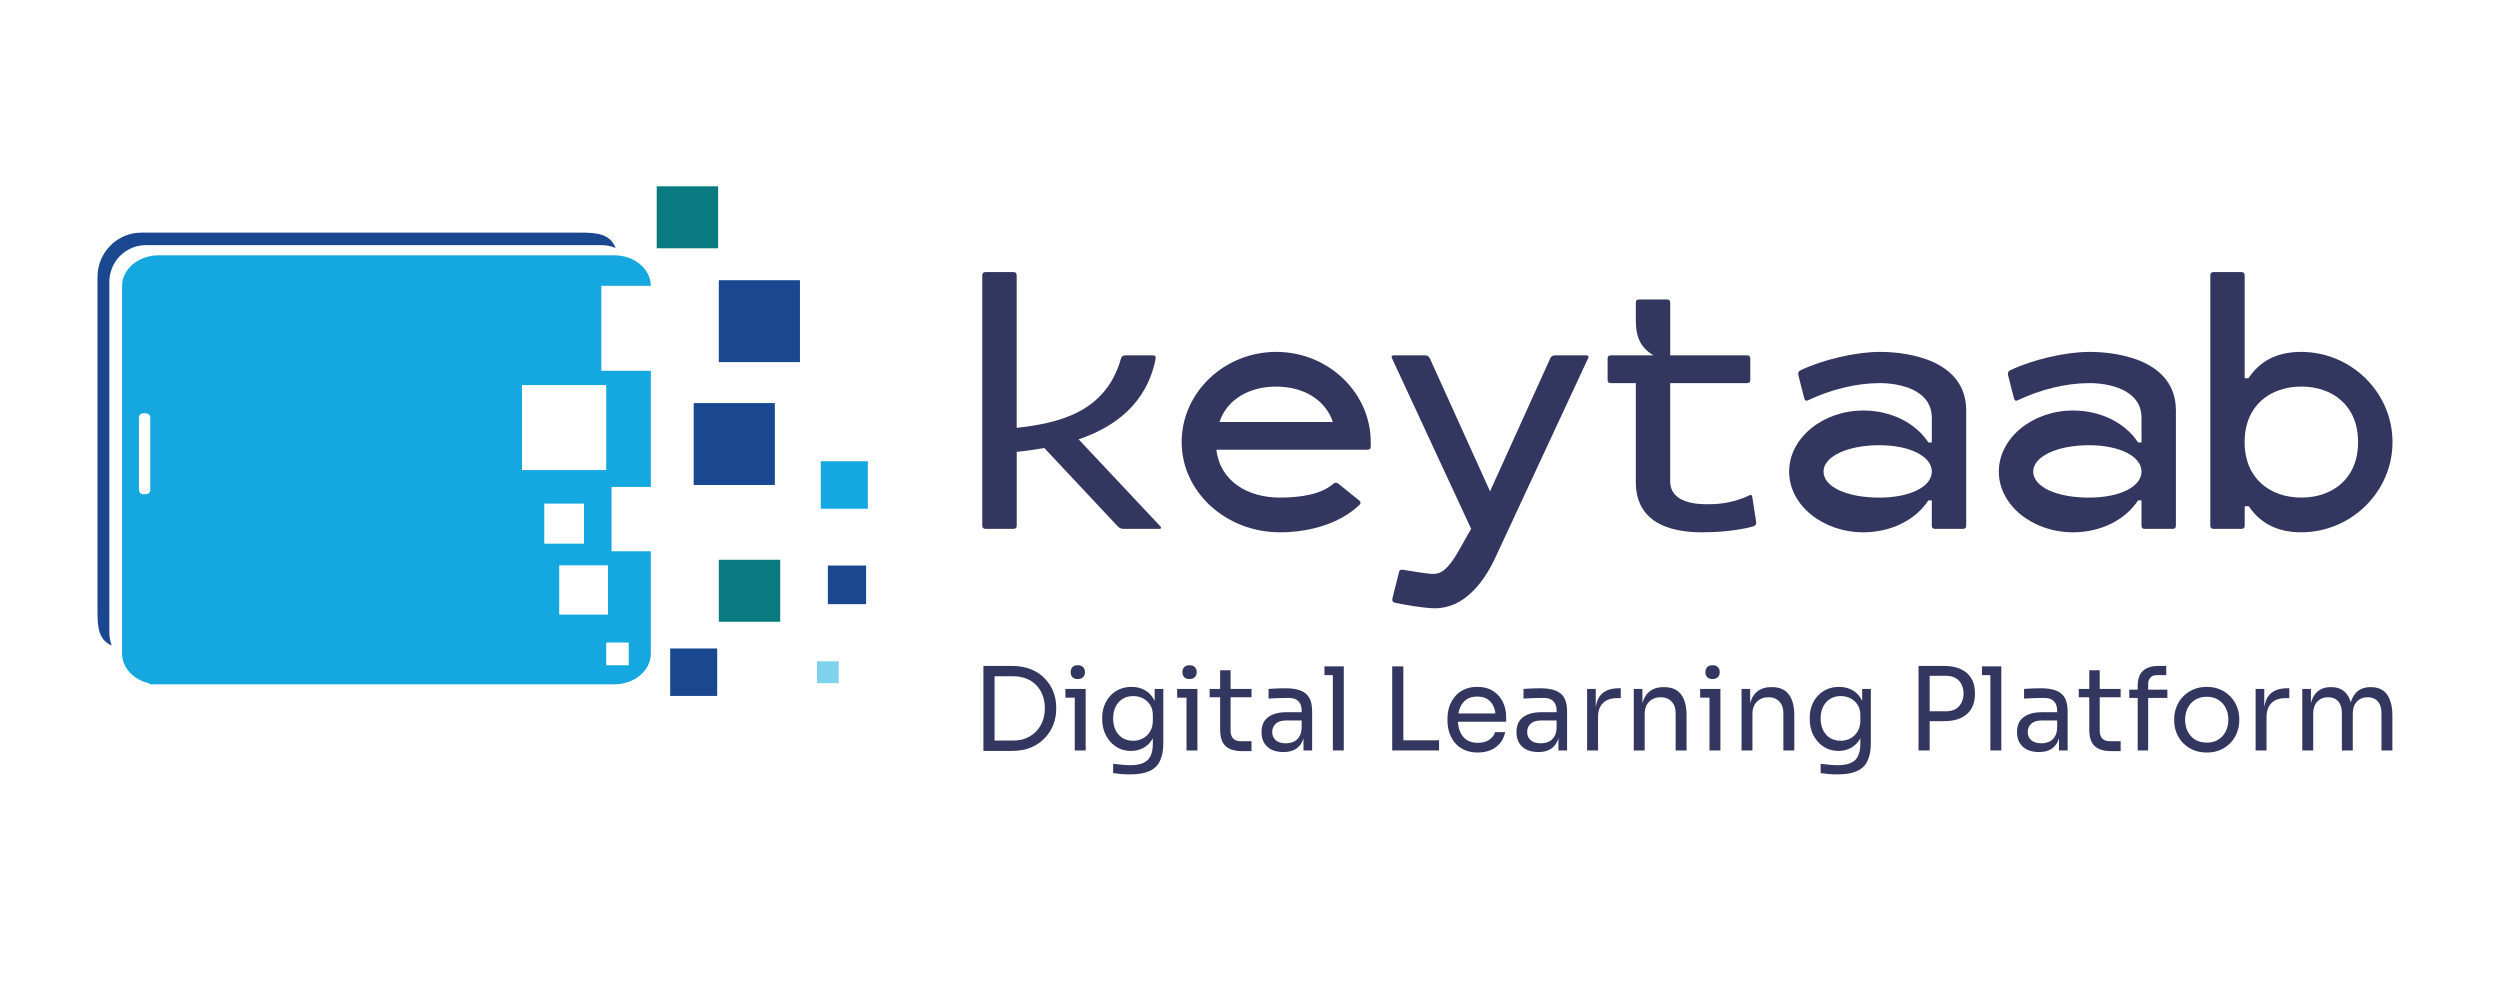
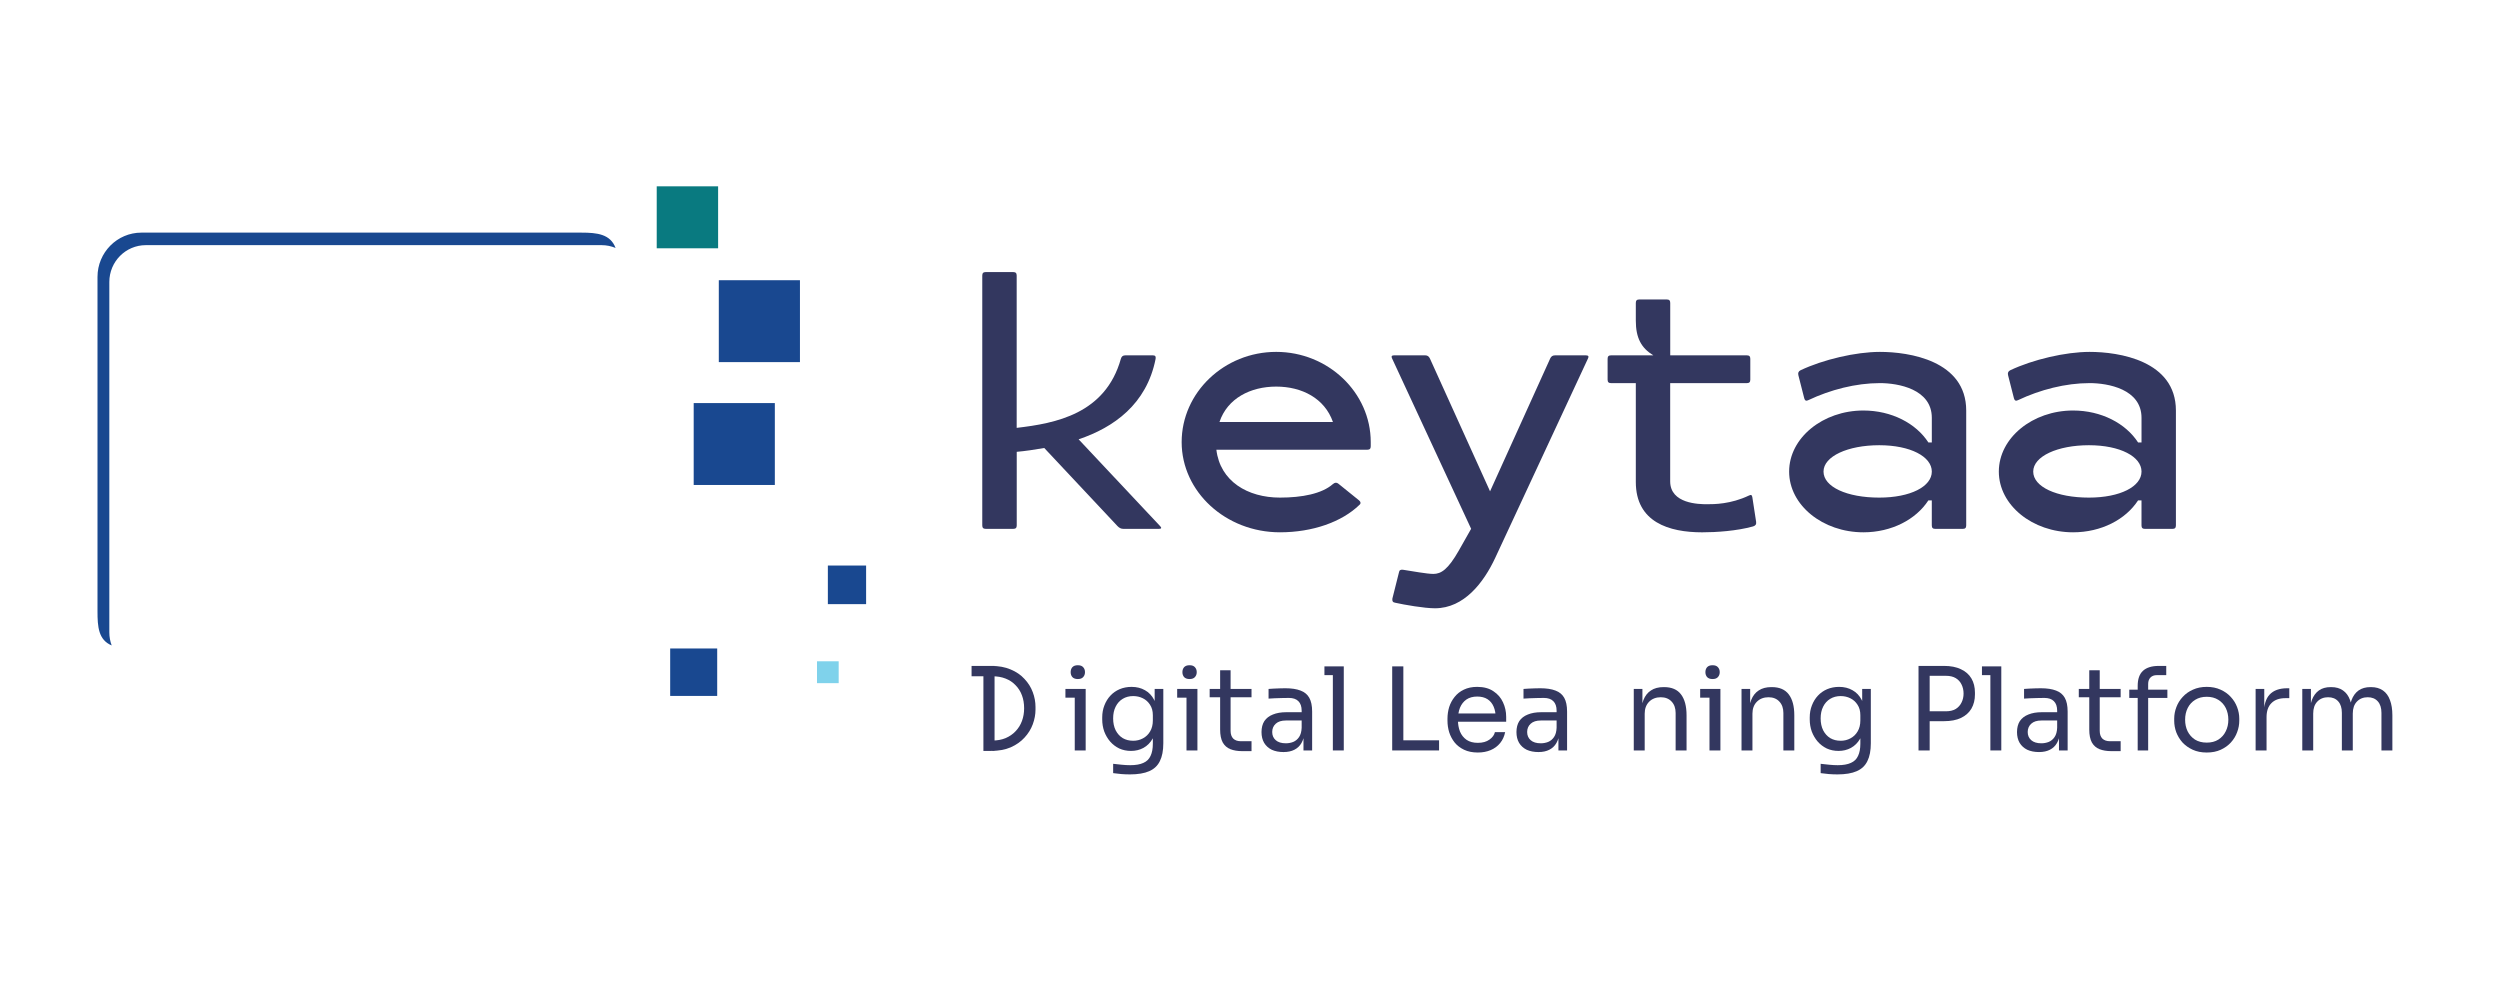
<svg xmlns="http://www.w3.org/2000/svg" id="Layer_1" viewBox="0 0 5000 2010">
  <defs>
    <style>
      .cls-1 {
        fill: #194890;
      }

      .cls-2 {
        fill: #14a7e0;
      }

      .cls-3 {
        fill: #33375f;
      }

      .cls-4 {
        fill: #097a80;
      }

      .cls-5 {
        fill: #7fd2eb;
      }
    </style>
  </defs>
  <path class="cls-3" d="M1971.44,544.15h55.03c4.84,0,6.9,2.08,6.9,6.96v304.62c77.67-9.04,177.37-27.74,208.36-138.08,1.39-4.89,4.12-6.96,8.96-6.96h55.03c4.84,0,6.18,2.08,5.51,6.96-17.86,90.91-83.9,137.4-154.01,160.99l162.96,173.51c3.45,3.48,2.73,5.56-2.06,5.56h-71.49c-4.84,0-8.23-2.08-11.68-5.56l-146.44-156.16c-19.92,3.48-38.5,6.23-55.03,7.64v147.12c0,4.89-2.06,6.96-6.9,6.96h-55.14c-4.84,0-6.9-2.08-6.9-6.96v-499.64c0-4.89,2.06-6.96,6.9-6.96Z" />
  <path class="cls-3" d="M2665.87,843.94c-16.52-47.17-61.87-70.75-113.45-70.75s-97.64,23.58-113.45,70.75h226.89ZM2718.11,1000.77c3.45,2.75,4.12,6.23.67,9.04-35.05,34.03-93.53,54.8-158.85,54.8-108.66,0-196.62-81.2-196.62-180.42s85.24-180.42,189.06-180.42,189.11,81.2,189.11,180.42v8.31c0,4.83-2.06,6.96-6.9,6.96h-301.84c7.57,63.17,62.59,95.74,127.19,95.74,44.01,0,83.9-7.64,105.88-27.07,4.12-3.48,7.57-3.48,11.02-.67l41.28,33.3Z" />
  <path class="cls-3" d="M3100.38,716.92c2.06-4.16,4.84-6.23,9.63-6.23h61.87c4.84,0,6.18,2.08,4.12,6.23l-185.66,399.02c-22.7,48.57-61.87,100.62-120.34,100.62-21.31,0-61.2-6.96-79.73-11.12-4.84-.67-6.18-3.48-5.51-8.31l13.07-52.05c.67-4.89,3.45-6.23,8.23-5.56,17.86,2.75,48.13,8.31,60.53,8.31,15.8,0,29.54-9.04,50.91-46.49l24.76-43.74-158.12-340.73c-2.06-4.16-.67-6.23,4.12-6.23h61.87c4.84,0,7.57,2.08,9.63,6.23l120.34,265.77,120.34-265.77-.06.06Z" />
  <path class="cls-3" d="M3340.36,710.69h153.34c4.84,0,6.9,2.08,6.9,6.96v41.66c0,4.83-2.06,6.96-6.9,6.96h-153.34v196.36c0,45.09,57.75,45.82,73.55,45.82,14.41,0,47.46,0,83.9-17.35,4.12-2.08,6.18-1.4,6.9,3.48l7.57,49.25c.67,4.89-1.39,7.64-6.18,9.04-32.33,9.04-73.55,11.79-101.76,11.79-65.99,0-132.7-20.1-132.7-100.62v-197.77h-49.52c-4.78,0-6.9-2.08-6.9-6.96v-41.66c0-4.89,2.06-6.96,6.9-6.96h84.57c-24.09-14.6-35.05-34.7-35.05-69.4v-35.38c0-4.89,2.06-6.96,6.9-6.96h55.03c4.84,0,6.9,2.08,6.9,6.96v104.78h-.11Z" />
  <path class="cls-3" d="M3758.42,995.21c62.59,0,105.21-22.18,105.21-52.05s-42.62-52.73-105.21-52.73-111.39,22.18-111.39,52.73,46.74,52.05,111.39,52.05ZM3863.63,1000.77h-6.9c-24.76,38.18-73.55,63.84-129.97,63.84-81.12,0-148.5-54.13-148.5-121.46s67.38-122.13,148.5-122.13c56.36,0,105.21,25.66,129.97,63.84h6.9v-49.25c0-57.61-67.38-69.4-103.82-69.4-48.13,0-99.04,13.2-143.05,34.03-4.12,2.08-6.9,1.4-8.23-3.48l-11.68-45.82c-1.39-4.89,0-8.31,4.12-10.39,45.4-21.51,110.72-36.78,158.85-36.78,58.42,0,172.59,17.35,172.59,117.3v229.72c0,4.89-2.06,6.96-6.9,6.96h-55.03c-4.84,0-6.9-2.08-6.9-6.96v-49.98l.06-.06Z" />
  <path class="cls-3" d="M4177.82,995.21c62.59,0,105.21-22.18,105.21-52.05s-42.62-52.73-105.21-52.73-111.39,22.18-111.39,52.73,46.74,52.05,111.39,52.05ZM4283.03,1000.77h-6.9c-24.76,38.18-73.55,63.84-129.97,63.84-81.12,0-148.5-54.13-148.5-121.46s67.38-122.13,148.5-122.13c56.36,0,105.21,25.66,129.97,63.84h6.9v-49.25c0-57.61-67.38-69.4-103.82-69.4-48.13,0-99.04,13.2-143.05,34.03-4.12,2.08-6.9,1.4-8.23-3.48l-11.68-45.82c-1.39-4.89,0-8.31,4.12-10.39,45.4-21.51,110.72-36.78,158.85-36.78,58.42,0,172.59,17.35,172.59,117.3v229.72c0,4.89-2.06,6.96-6.9,6.96h-55.03c-4.84,0-6.9-2.08-6.9-6.96v-49.98l.06-.06Z" />
-   <path class="cls-3" d="M4602.73,773.13c-61.87,0-113.45,37.45-113.45,111.01s51.58,111.01,113.45,111.01,113.45-37.45,113.45-111.01-51.58-111.01-113.45-111.01ZM4427.42,544.15h55.03c4.84,0,6.9,2.08,6.9,6.96v205.4h7.57c21.31-32.62,55.03-52.73,105.21-52.73,100.37,0,182.88,81.2,182.88,180.42s-82.51,180.42-182.88,180.42c-49.52,0-83.18-20.1-104.49-52.05h-8.23v38.18c0,4.89-2.06,6.96-6.9,6.96h-55.03c-4.84,0-6.9-2.08-6.9-6.96v-499.64c0-4.89,2.06-6.96,6.9-6.96h-.06Z" />
  <path class="cls-3" d="M4604.56,1500.89v-122.99h17.29v52.74h-2.73c0-11.98,1.52-22.11,4.55-30.4,3.18-8.45,7.89-14.89,14.11-19.35,6.22-4.45,14.1-6.68,23.66-6.68h.91c9.56,0,17.44,2.23,23.66,6.68,6.37,4.45,11.07,10.9,14.1,19.35,3.03,8.29,4.55,18.43,4.55,30.4h-6.37c0-11.98,1.59-22.11,4.78-30.4,3.18-8.45,7.89-14.89,14.1-19.35,6.37-4.45,14.33-6.68,23.89-6.68h.91c9.55,0,17.52,2.23,23.89,6.68,6.37,4.45,11.07,10.9,14.11,19.35,3.18,8.29,4.78,18.43,4.78,30.4v70.25h-21.84v-75.09c0-9.98-2.43-17.66-7.28-23.03-4.85-5.53-11.6-8.29-20.25-8.29s-16.15,2.92-21.61,8.75c-5.46,5.68-8.19,13.67-8.19,23.95v73.7h-21.84v-75.09c0-9.98-2.43-17.66-7.28-23.03-4.85-5.53-11.6-8.29-20.25-8.29s-16.15,2.92-21.61,8.75c-5.46,5.68-8.19,13.67-8.19,23.95v73.7h-21.84Z" />
  <path class="cls-3" d="M4511.24,1500.89v-122.99h17.29v50.67h-.91c0-17.97,3.87-31.09,11.6-39.39,7.89-8.45,19.64-12.67,35.26-12.67h4.1v19.81h-7.73c-12.13,0-21.46,3.3-27.98,9.9-6.52,6.45-9.78,15.82-9.78,28.1v66.56h-21.84Z" />
  <path class="cls-3" d="M4413.47,1485.23c9.1,0,16.83-2,23.21-5.99,6.52-4.15,11.45-9.67,14.79-16.58,3.49-6.91,5.23-14.66,5.23-23.26s-1.74-16.58-5.23-23.49c-3.49-6.91-8.49-12.36-15.02-16.35-6.37-3.99-14.03-5.99-22.98-5.99s-16.46,2-22.98,5.99c-6.52,3.99-11.53,9.44-15.02,16.35-3.49,6.91-5.23,14.74-5.23,23.49s1.67,16.35,5.01,23.26c3.49,6.91,8.42,12.44,14.79,16.58,6.52,3.99,14.33,5.99,23.43,5.99ZM4413.47,1505.04c-10.62,0-19.94-1.84-27.98-5.53-8.04-3.69-14.86-8.52-20.48-14.51-5.46-6.14-9.63-12.98-12.51-20.5-2.73-7.52-4.1-15.2-4.1-23.03v-4.15c0-7.83,1.44-15.51,4.32-23.03,2.88-7.68,7.13-14.51,12.74-20.5,5.61-6.14,12.44-10.98,20.48-14.51,8.04-3.69,17.21-5.53,27.53-5.53s19.49,1.84,27.53,5.53c8.04,3.53,14.86,8.37,20.48,14.51,5.61,5.99,9.86,12.82,12.74,20.5,2.88,7.52,4.32,15.2,4.32,23.03v4.15c0,7.83-1.44,15.51-4.32,23.03-2.73,7.52-6.9,14.36-12.51,20.5-5.46,5.99-12.21,10.83-20.25,14.51-8.04,3.69-17.37,5.53-27.98,5.53Z" />
  <path class="cls-3" d="M4258.55,1395.86v-16.58h76.21v16.58h-76.21ZM4275.38,1500.89v-129.21c0-13.67,3.56-23.72,10.69-30.17,7.13-6.45,17.59-9.67,31.4-9.67h15.02v18.43h-18.66c-5.61,0-9.93,1.61-12.97,4.84-3.03,3.07-4.55,7.37-4.55,12.9v132.9h-20.93Z" />
  <path class="cls-3" d="M4157.58,1394.48v-16.58h83.72v16.58h-83.72ZM4222.65,1502.27c-9.1,0-16.99-1.31-23.66-3.92-6.52-2.61-11.6-7.06-15.24-13.36-3.49-6.45-5.23-15.12-5.23-26.03v-118.39h20.93v121.15c0,6.6,1.74,11.75,5.23,15.43,3.64,3.53,8.72,5.3,15.24,5.3h21.39v19.81h-18.66Z" />
  <path class="cls-3" d="M4078.14,1504.12c-9.1,0-16.99-1.54-23.66-4.61-6.52-3.22-11.6-7.83-15.24-13.82-3.49-5.99-5.23-13.21-5.23-21.65s1.9-16.05,5.69-21.88c3.94-5.83,9.63-10.21,17.06-13.13,7.43-3.07,16.38-4.61,26.85-4.61h32.99v16.58h-33.9c-8.8,0-15.55,2.15-20.25,6.45-4.7,4.3-7.05,9.83-7.05,16.58s2.35,12.21,7.05,16.35c4.7,4.15,11.45,6.22,20.25,6.22,5.16,0,10.09-.92,14.79-2.76,4.7-2,8.57-5.22,11.6-9.67,3.18-4.61,4.93-10.9,5.23-18.89l5.92,8.75c-.76,8.75-2.88,16.12-6.37,22.11-3.34,5.83-8.04,10.29-14.1,13.36-5.92,3.07-13.12,4.61-21.61,4.61ZM4117.96,1500.89v-36.85h-3.64v-42.61c0-8.45-2.2-14.82-6.6-19.12-4.25-4.3-10.54-6.45-18.88-6.45-4.7,0-9.55.08-14.56.23-5.01.15-9.78.31-14.33.46-4.55.15-8.49.38-11.83.69v-19.35c3.34-.31,6.83-.54,10.47-.69,3.79-.31,7.66-.46,11.6-.46,3.94-.15,7.73-.23,11.38-.23,12.44,0,22.6,1.54,30.49,4.61,7.89,2.92,13.73,7.75,17.52,14.51,3.79,6.76,5.69,15.89,5.69,27.41v77.85h-17.29Z" />
  <path class="cls-3" d="M3963.91,1350.26v-17.5h38.68v17.5h-38.68ZM3980.75,1500.89v-168.14h21.84v168.14h-21.84Z" />
  <path class="cls-3" d="M3837.04,1500.89v-169.06h22.3v169.06h-22.3ZM3854.79,1442.39v-19.81h37.08c7.89,0,14.41-1.54,19.57-4.61,5.16-3.22,9.02-7.52,11.6-12.9,2.73-5.37,4.09-11.36,4.09-17.97s-1.36-12.82-4.09-18.2c-2.58-5.37-6.45-9.6-11.6-12.67-5.16-3.07-11.68-4.61-19.57-4.61h-37.08v-19.81h32.99c13.65,0,25.03,2.23,34.13,6.68,9.25,4.3,16.23,10.44,20.93,18.43,4.7,7.98,7.05,17.43,7.05,28.33v3.69c0,10.75-2.35,20.19-7.05,28.33-4.7,7.98-11.68,14.2-20.93,18.66-9.1,4.3-20.48,6.45-34.13,6.45h-32.99Z" />
  <path class="cls-3" d="M3681.12,1481.54c7.28,0,13.88-1.61,19.79-4.84,6.07-3.22,10.84-7.83,14.33-13.82,3.64-6.14,5.46-13.44,5.46-21.88v-10.6c0-8.29-1.9-15.28-5.69-20.96-3.64-5.68-8.42-9.98-14.33-12.9-5.91-2.92-12.36-4.38-19.34-4.38-7.89,0-14.86,1.84-20.93,5.53-6.07,3.69-10.77,8.91-14.11,15.66-3.34,6.6-5.01,14.43-5.01,23.49s1.67,16.97,5.01,23.72c3.49,6.76,8.19,11.98,14.11,15.66,6.07,3.53,12.97,5.3,20.7,5.3ZM3674.52,1548.8c-5.61,0-11.3-.23-17.06-.69-5.61-.46-11-1.07-16.15-1.84v-18.66c5.46.77,11.15,1.38,17.06,1.84,6.07.61,11.75.92,17.06.92,11.07,0,19.87-1.54,26.39-4.61,6.67-2.92,11.45-7.6,14.33-14.05,3.03-6.3,4.55-14.43,4.55-24.41v-23.49l7.28-17.5c-.45,12.44-3.03,22.8-7.73,31.09-4.7,8.14-10.84,14.28-18.43,18.43-7.43,3.99-15.7,5.99-24.8,5.99-8.49,0-16.3-1.61-23.43-4.84-6.98-3.38-13.04-7.98-18.2-13.82-5.01-5.83-8.95-12.51-11.83-20.04-2.73-7.68-4.1-15.74-4.1-24.18v-4.15c0-8.6,1.44-16.58,4.32-23.95,2.88-7.52,6.9-14.05,12.06-19.58,5.16-5.53,11.3-9.83,18.43-12.9,7.28-3.07,15.24-4.61,23.89-4.61,10.16,0,19.11,2.23,26.85,6.68,7.73,4.3,13.8,10.67,18.2,19.12,4.55,8.29,7.05,18.5,7.51,30.63l-6.37.23v-52.51h17.29v108.48c0,14.74-2.27,26.64-6.83,35.7-4.4,9.21-11.53,15.97-21.39,20.27-9.71,4.3-22.67,6.45-38.9,6.45Z" />
  <path class="cls-3" d="M3483.04,1500.89v-122.99h17.29v52.74h-2.73c0-12.13,1.59-22.34,4.78-30.63,3.34-8.45,8.34-14.82,15.02-19.12,6.67-4.45,15.09-6.68,25.25-6.68h.91c15.32,0,26.62,4.84,33.9,14.51,7.43,9.67,11.15,23.65,11.15,41.92v70.25h-21.84v-74.86c0-9.52-2.65-17.12-7.96-22.8-5.31-5.83-12.59-8.75-21.84-8.75s-17.29,2.99-23.21,8.98c-5.92,5.99-8.87,13.97-8.87,23.95v73.47h-21.84Z" />
  <path class="cls-3" d="M3425.13,1358.09c-4.85,0-8.49-1.31-10.92-3.92-2.28-2.61-3.41-5.91-3.41-9.9s1.14-7.29,3.41-9.9c2.43-2.61,6.07-3.92,10.92-3.92s8.42,1.31,10.69,3.92c2.43,2.61,3.64,5.91,3.64,9.9s-1.21,7.29-3.64,9.9c-2.27,2.61-5.84,3.92-10.69,3.92ZM3400.33,1395.4v-17.5h40.5v17.5h-40.5ZM3418.98,1500.89v-122.99h21.84v122.99h-21.84Z" />
  <path class="cls-3" d="M3267.54,1500.89v-122.99h17.29v52.74h-2.73c0-12.13,1.59-22.34,4.78-30.63,3.34-8.45,8.34-14.82,15.02-19.12,6.67-4.45,15.09-6.68,25.25-6.68h.91c15.32,0,26.62,4.84,33.9,14.51,7.43,9.67,11.15,23.65,11.15,41.92v70.25h-21.84v-74.86c0-9.52-2.65-17.12-7.96-22.8-5.31-5.83-12.59-8.75-21.84-8.75s-17.29,2.99-23.21,8.98c-5.92,5.99-8.87,13.97-8.87,23.95v73.47h-21.84Z" />
-   <path class="cls-3" d="M3174.22,1500.89v-122.99h17.29v50.67h-.91c0-17.97,3.87-31.09,11.6-39.39,7.89-8.45,19.64-12.67,35.26-12.67h4.09v19.81h-7.73c-12.13,0-21.46,3.3-27.98,9.9-6.52,6.45-9.78,15.82-9.78,28.1v66.56h-21.84Z" />
  <path class="cls-3" d="M3077.03,1504.12c-9.1,0-16.99-1.54-23.66-4.61-6.52-3.22-11.6-7.83-15.24-13.82-3.49-5.99-5.23-13.21-5.23-21.65s1.9-16.05,5.69-21.88c3.94-5.83,9.63-10.21,17.06-13.13,7.43-3.07,16.38-4.61,26.85-4.61h32.99v16.58h-33.9c-8.8,0-15.55,2.15-20.25,6.45-4.7,4.3-7.05,9.83-7.05,16.58s2.35,12.21,7.05,16.35c4.7,4.15,11.45,6.22,20.25,6.22,5.16,0,10.09-.92,14.79-2.76,4.7-2,8.57-5.22,11.6-9.67,3.18-4.61,4.93-10.9,5.23-18.89l5.91,8.75c-.76,8.75-2.88,16.12-6.37,22.11-3.34,5.83-8.04,10.29-14.11,13.36-5.91,3.07-13.12,4.61-21.61,4.61ZM3116.85,1500.89v-36.85h-3.64v-42.61c0-8.45-2.2-14.82-6.6-19.12-4.25-4.3-10.54-6.45-18.88-6.45-4.7,0-9.56.08-14.56.23-5.01.15-9.78.31-14.33.46-4.55.15-8.49.38-11.83.69v-19.35c3.34-.31,6.83-.54,10.46-.69,3.79-.31,7.66-.46,11.6-.46,3.94-.15,7.73-.23,11.38-.23,12.44,0,22.6,1.54,30.49,4.61,7.89,2.92,13.73,7.75,17.52,14.51,3.79,6.76,5.69,15.89,5.69,27.41v77.85h-17.29Z" />
  <path class="cls-3" d="M2955.7,1505.04c-10.62,0-19.79-1.84-27.53-5.53-7.73-3.69-14.03-8.52-18.88-14.51-4.85-6.14-8.49-12.98-10.92-20.5-2.28-7.52-3.41-15.2-3.41-23.03v-4.15c0-7.98,1.14-15.74,3.41-23.26,2.43-7.52,6.07-14.28,10.92-20.27,4.85-6.14,11-10.98,18.43-14.51,7.58-3.69,16.46-5.53,26.62-5.53,13.2,0,24.04,2.92,32.53,8.75,8.65,5.68,15.02,13.05,19.11,22.11,4.25,9.06,6.37,18.73,6.37,29.02v9.9h-107.84v-16.58h91.91l-5.01,8.98c0-8.75-1.36-16.28-4.09-22.57-2.73-6.45-6.83-11.44-12.29-14.97-5.46-3.53-12.36-5.3-20.7-5.3s-15.85,2-21.61,5.99c-5.61,3.99-9.86,9.44-12.74,16.35-2.73,6.91-4.09,14.89-4.09,23.95s1.36,16.66,4.09,23.72c2.88,6.91,7.28,12.44,13.2,16.58,5.92,3.99,13.42,5.99,22.52,5.99,9.56,0,17.29-2.15,23.21-6.45,6.07-4.3,9.71-9.29,10.92-14.97h20.48c-1.67,8.45-5.01,15.74-10.01,21.88-5.01,6.14-11.3,10.83-18.88,14.05-7.58,3.22-16.15,4.84-25.71,4.84Z" />
  <path class="cls-3" d="M2802.14,1500.89v-20.27h75.99v20.27h-75.99ZM2784.4,1500.89v-168.14h22.3v168.14h-22.3Z" />
  <path class="cls-3" d="M2648.87,1350.26v-17.5h38.68v17.5h-38.68ZM2665.71,1500.89v-168.14h21.84v168.14h-21.84Z" />
  <path class="cls-3" d="M2567.15,1504.12c-9.1,0-16.99-1.54-23.66-4.61-6.52-3.22-11.6-7.83-15.24-13.82-3.49-5.99-5.23-13.21-5.23-21.65s1.9-16.05,5.69-21.88c3.94-5.83,9.63-10.21,17.06-13.13,7.43-3.07,16.38-4.61,26.85-4.61h32.99v16.58h-33.9c-8.8,0-15.55,2.15-20.25,6.45-4.7,4.3-7.05,9.83-7.05,16.58s2.35,12.21,7.05,16.35c4.7,4.15,11.45,6.22,20.25,6.22,5.16,0,10.09-.92,14.79-2.76,4.7-2,8.57-5.22,11.6-9.67,3.18-4.61,4.93-10.9,5.23-18.89l5.91,8.75c-.76,8.75-2.88,16.12-6.37,22.11-3.34,5.83-8.04,10.29-14.11,13.36-5.91,3.07-13.12,4.61-21.61,4.61ZM2606.96,1500.89v-36.85h-3.64v-42.61c0-8.45-2.2-14.82-6.6-19.12-4.25-4.3-10.54-6.45-18.88-6.45-4.7,0-9.56.08-14.56.23-5.01.15-9.78.31-14.33.46-4.55.15-8.49.38-11.83.69v-19.35c3.34-.31,6.83-.54,10.47-.69,3.79-.31,7.66-.46,11.6-.46,3.94-.15,7.73-.23,11.38-.23,12.44,0,22.6,1.54,30.49,4.61,7.89,2.92,13.73,7.75,17.52,14.51,3.79,6.76,5.69,15.89,5.69,27.41v77.85h-17.29Z" />
  <path class="cls-3" d="M2419.33,1394.48v-16.58h83.72v16.58h-83.72ZM2484.39,1502.27c-9.1,0-16.99-1.31-23.66-3.92-6.52-2.61-11.6-7.06-15.24-13.36-3.49-6.45-5.23-15.12-5.23-26.03v-118.39h20.93v121.15c0,6.6,1.74,11.75,5.23,15.43,3.64,3.53,8.72,5.3,15.24,5.3h21.39v19.81h-18.66Z" />
  <path class="cls-3" d="M2379.14,1358.09c-4.85,0-8.49-1.31-10.92-3.92-2.28-2.61-3.41-5.91-3.41-9.9s1.14-7.29,3.41-9.9c2.43-2.61,6.07-3.92,10.92-3.92s8.42,1.31,10.69,3.92c2.43,2.61,3.64,5.91,3.64,9.9s-1.21,7.29-3.64,9.9c-2.27,2.61-5.84,3.92-10.69,3.92ZM2354.34,1395.4v-17.5h40.5v17.5h-40.5ZM2373,1500.89v-122.99h21.84v122.99h-21.84Z" />
  <path class="cls-3" d="M2266.11,1481.54c7.28,0,13.88-1.61,19.79-4.84,6.07-3.22,10.84-7.83,14.33-13.82,3.64-6.14,5.46-13.44,5.46-21.88v-10.6c0-8.29-1.9-15.28-5.69-20.96-3.64-5.68-8.42-9.98-14.33-12.9-5.92-2.92-12.36-4.38-19.34-4.38-7.89,0-14.86,1.84-20.93,5.53-6.07,3.69-10.77,8.91-14.11,15.66-3.34,6.6-5.01,14.43-5.01,23.49s1.67,16.97,5.01,23.72c3.49,6.76,8.19,11.98,14.11,15.66,6.07,3.53,12.97,5.3,20.7,5.3ZM2259.51,1548.8c-5.61,0-11.3-.23-17.06-.69-5.61-.46-11-1.07-16.15-1.84v-18.66c5.46.77,11.15,1.38,17.06,1.84,6.07.61,11.75.92,17.06.92,11.07,0,19.87-1.54,26.39-4.61,6.67-2.92,11.45-7.6,14.33-14.05,3.03-6.3,4.55-14.43,4.55-24.41v-23.49l7.28-17.5c-.46,12.44-3.03,22.8-7.74,31.09-4.7,8.14-10.84,14.28-18.43,18.43-7.43,3.99-15.7,5.99-24.8,5.99-8.49,0-16.3-1.61-23.43-4.84-6.98-3.38-13.04-7.98-18.2-13.82-5.01-5.83-8.95-12.51-11.83-20.04-2.73-7.68-4.1-15.74-4.1-24.18v-4.15c0-8.6,1.44-16.58,4.32-23.95,2.88-7.52,6.9-14.05,12.06-19.58,5.16-5.53,11.3-9.83,18.43-12.9,7.28-3.07,15.24-4.61,23.89-4.61,10.16,0,19.11,2.23,26.85,6.68,7.74,4.3,13.8,10.67,18.2,19.12,4.55,8.29,7.05,18.5,7.51,30.63l-6.37.23v-52.51h17.29v108.48c0,14.74-2.28,26.64-6.83,35.7-4.4,9.21-11.53,15.97-21.39,20.27-9.71,4.3-22.67,6.45-38.9,6.45Z" />
  <path class="cls-3" d="M2155.65,1358.09c-4.85,0-8.49-1.31-10.92-3.92-2.28-2.61-3.41-5.91-3.41-9.9s1.14-7.29,3.41-9.9c2.43-2.61,6.07-3.92,10.92-3.92s8.42,1.31,10.69,3.92c2.43,2.61,3.64,5.91,3.64,9.9s-1.21,7.29-3.64,9.9c-2.27,2.61-5.84,3.92-10.69,3.92ZM2130.85,1395.4v-17.5h40.5v17.5h-40.5ZM2149.5,1500.89v-122.99h21.84v122.99h-21.84Z" />
-   <path class="cls-3" d="M1966.81,1501.81v-169.98h22.3v169.98h-22.3ZM1984.55,1501.81v-20.73h41.41c10.01,0,18.88-1.61,26.62-4.84,7.89-3.38,14.56-7.98,20.02-13.82,5.61-5.83,9.86-12.67,12.74-20.5,2.88-7.83,4.32-16.28,4.32-25.34,0-9.52-1.44-18.12-4.32-25.8-2.88-7.83-7.13-14.59-12.74-20.27-5.46-5.83-12.13-10.29-20.02-13.36-7.74-3.07-16.61-4.61-26.62-4.61h-41.41v-20.73h39.13c15.02,0,28.06,2.38,39.13,7.14,11.07,4.61,20.25,10.9,27.53,18.89,7.43,7.83,12.97,16.66,16.61,26.49,3.64,9.67,5.46,19.58,5.46,29.71v5.07c0,9.83-1.82,19.65-5.46,29.48-3.64,9.83-9.18,18.73-16.61,26.72-7.28,7.98-16.46,14.43-27.53,19.35-11.07,4.76-24.12,7.14-39.13,7.14h-39.13Z" />
+   <path class="cls-3" d="M1966.81,1501.81v-169.98h22.3v169.98h-22.3ZM1984.55,1501.81v-20.73c10.01,0,18.88-1.61,26.62-4.84,7.89-3.38,14.56-7.98,20.02-13.82,5.61-5.83,9.86-12.67,12.74-20.5,2.88-7.83,4.32-16.28,4.32-25.34,0-9.52-1.44-18.12-4.32-25.8-2.88-7.83-7.13-14.59-12.74-20.27-5.46-5.83-12.13-10.29-20.02-13.36-7.74-3.07-16.61-4.61-26.62-4.61h-41.41v-20.73h39.13c15.02,0,28.06,2.38,39.13,7.14,11.07,4.61,20.25,10.9,27.53,18.89,7.43,7.83,12.97,16.66,16.61,26.49,3.64,9.67,5.46,19.58,5.46,29.71v5.07c0,9.83-1.82,19.65-5.46,29.48-3.64,9.83-9.18,18.73-16.61,26.72-7.28,7.98-16.46,14.43-27.53,19.35-11.07,4.76-24.12,7.14-39.13,7.14h-39.13Z" />
  <path class="cls-1" d="M282.8,465.25c-48.46,0-87.8,39.65-87.8,88.61v668.97c0,30.72,1.89,57,28.38,68.06-3.06-8.14-4.73-16.96-4.73-26.17v-700.75c0-40.71,32.66-73.67,73-73.67h911.57c9.9,0,19.36,2.02,27.93,5.62-10.46-27.8-37.05-30.66-68.27-30.66H282.8Z" />
-   <path class="cls-2" d="M1212.44,770.11v170.04h-168.47v-170.04h168.47ZM1088.54,1087.33v-80.13h79.39v80.13h-79.39ZM1216,1229.17h-97.59v-98.49h97.59v98.49ZM1257.45,1285.1v45.37h-45.01v-45.37h45.01ZM300.54,979.85c0,4.72-3.84,8.54-8.46,8.54h-5.73c-4.67,0-8.46-3.82-8.46-8.54v-144.6c0-4.72,3.78-8.54,8.46-8.54h5.73c4.67,0,8.46,3.82,8.46,8.54v144.6ZM1202.65,571.6h99.03c-.39-33.75-32.88-60.98-73-60.98H317.12c-40.34,0-73,27.57-73,61.55v734.95c0,28.81,23.42,52.95,55.03,59.69v1.85h929.54c40.28,0,73-27.57,73-61.55v-204.63h-78.56v-128.65h78.56v-232.2h-99.03v-170.09.06Z" />
  <rect class="cls-1" x="1437.61" y="560.43" width="162.29" height="163.8" />
  <rect class="cls-1" x="1387.38" y="806.16" width="162.29" height="163.8" />
-   <rect class="cls-4" x="1437.61" y="1119.56" width="122.79" height="123.93" />
  <rect class="cls-1" x="1340.37" y="1296.95" width="94.03" height="94.9" />
-   <rect class="cls-2" x="1641.59" y="922.51" width="94.03" height="94.9" />
  <rect class="cls-1" x="1655.72" y="1131.07" width="76.5" height="77.21" />
  <rect class="cls-5" x="1634.01" y="1322.56" width="43.34" height="43.74" />
  <rect class="cls-4" x="1313.44" y="372.65" width="122.79" height="123.93" />
</svg>